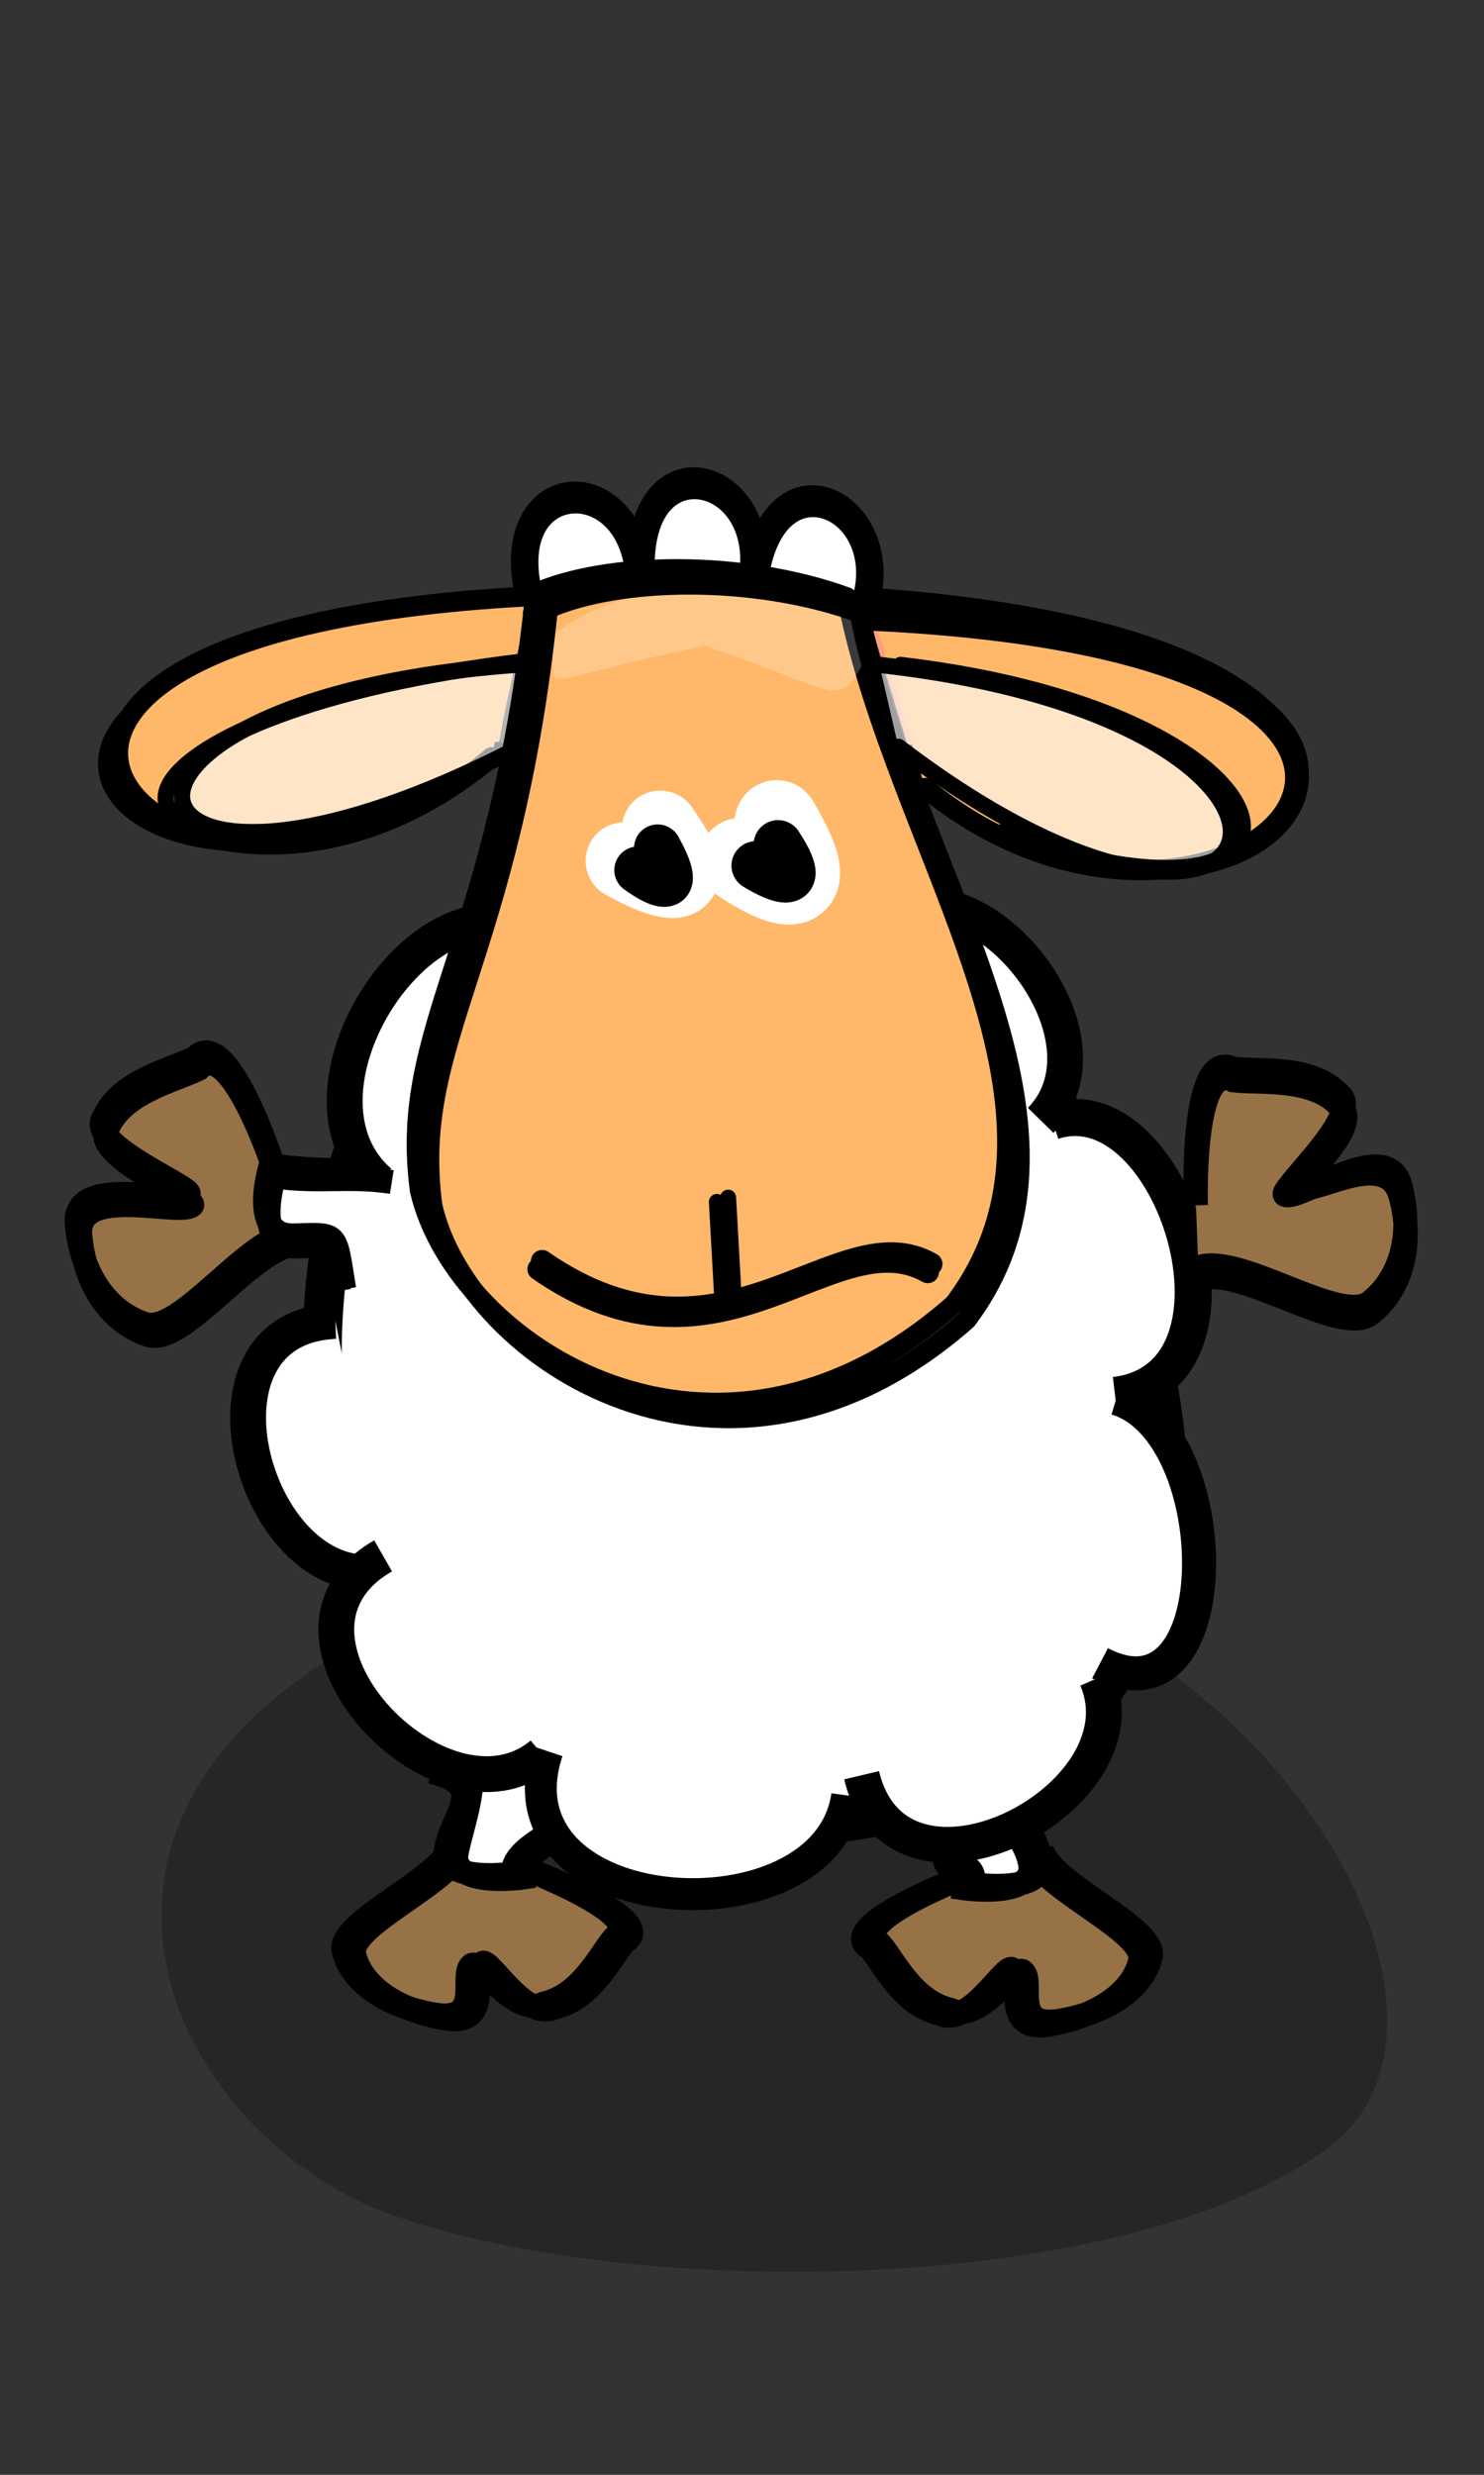
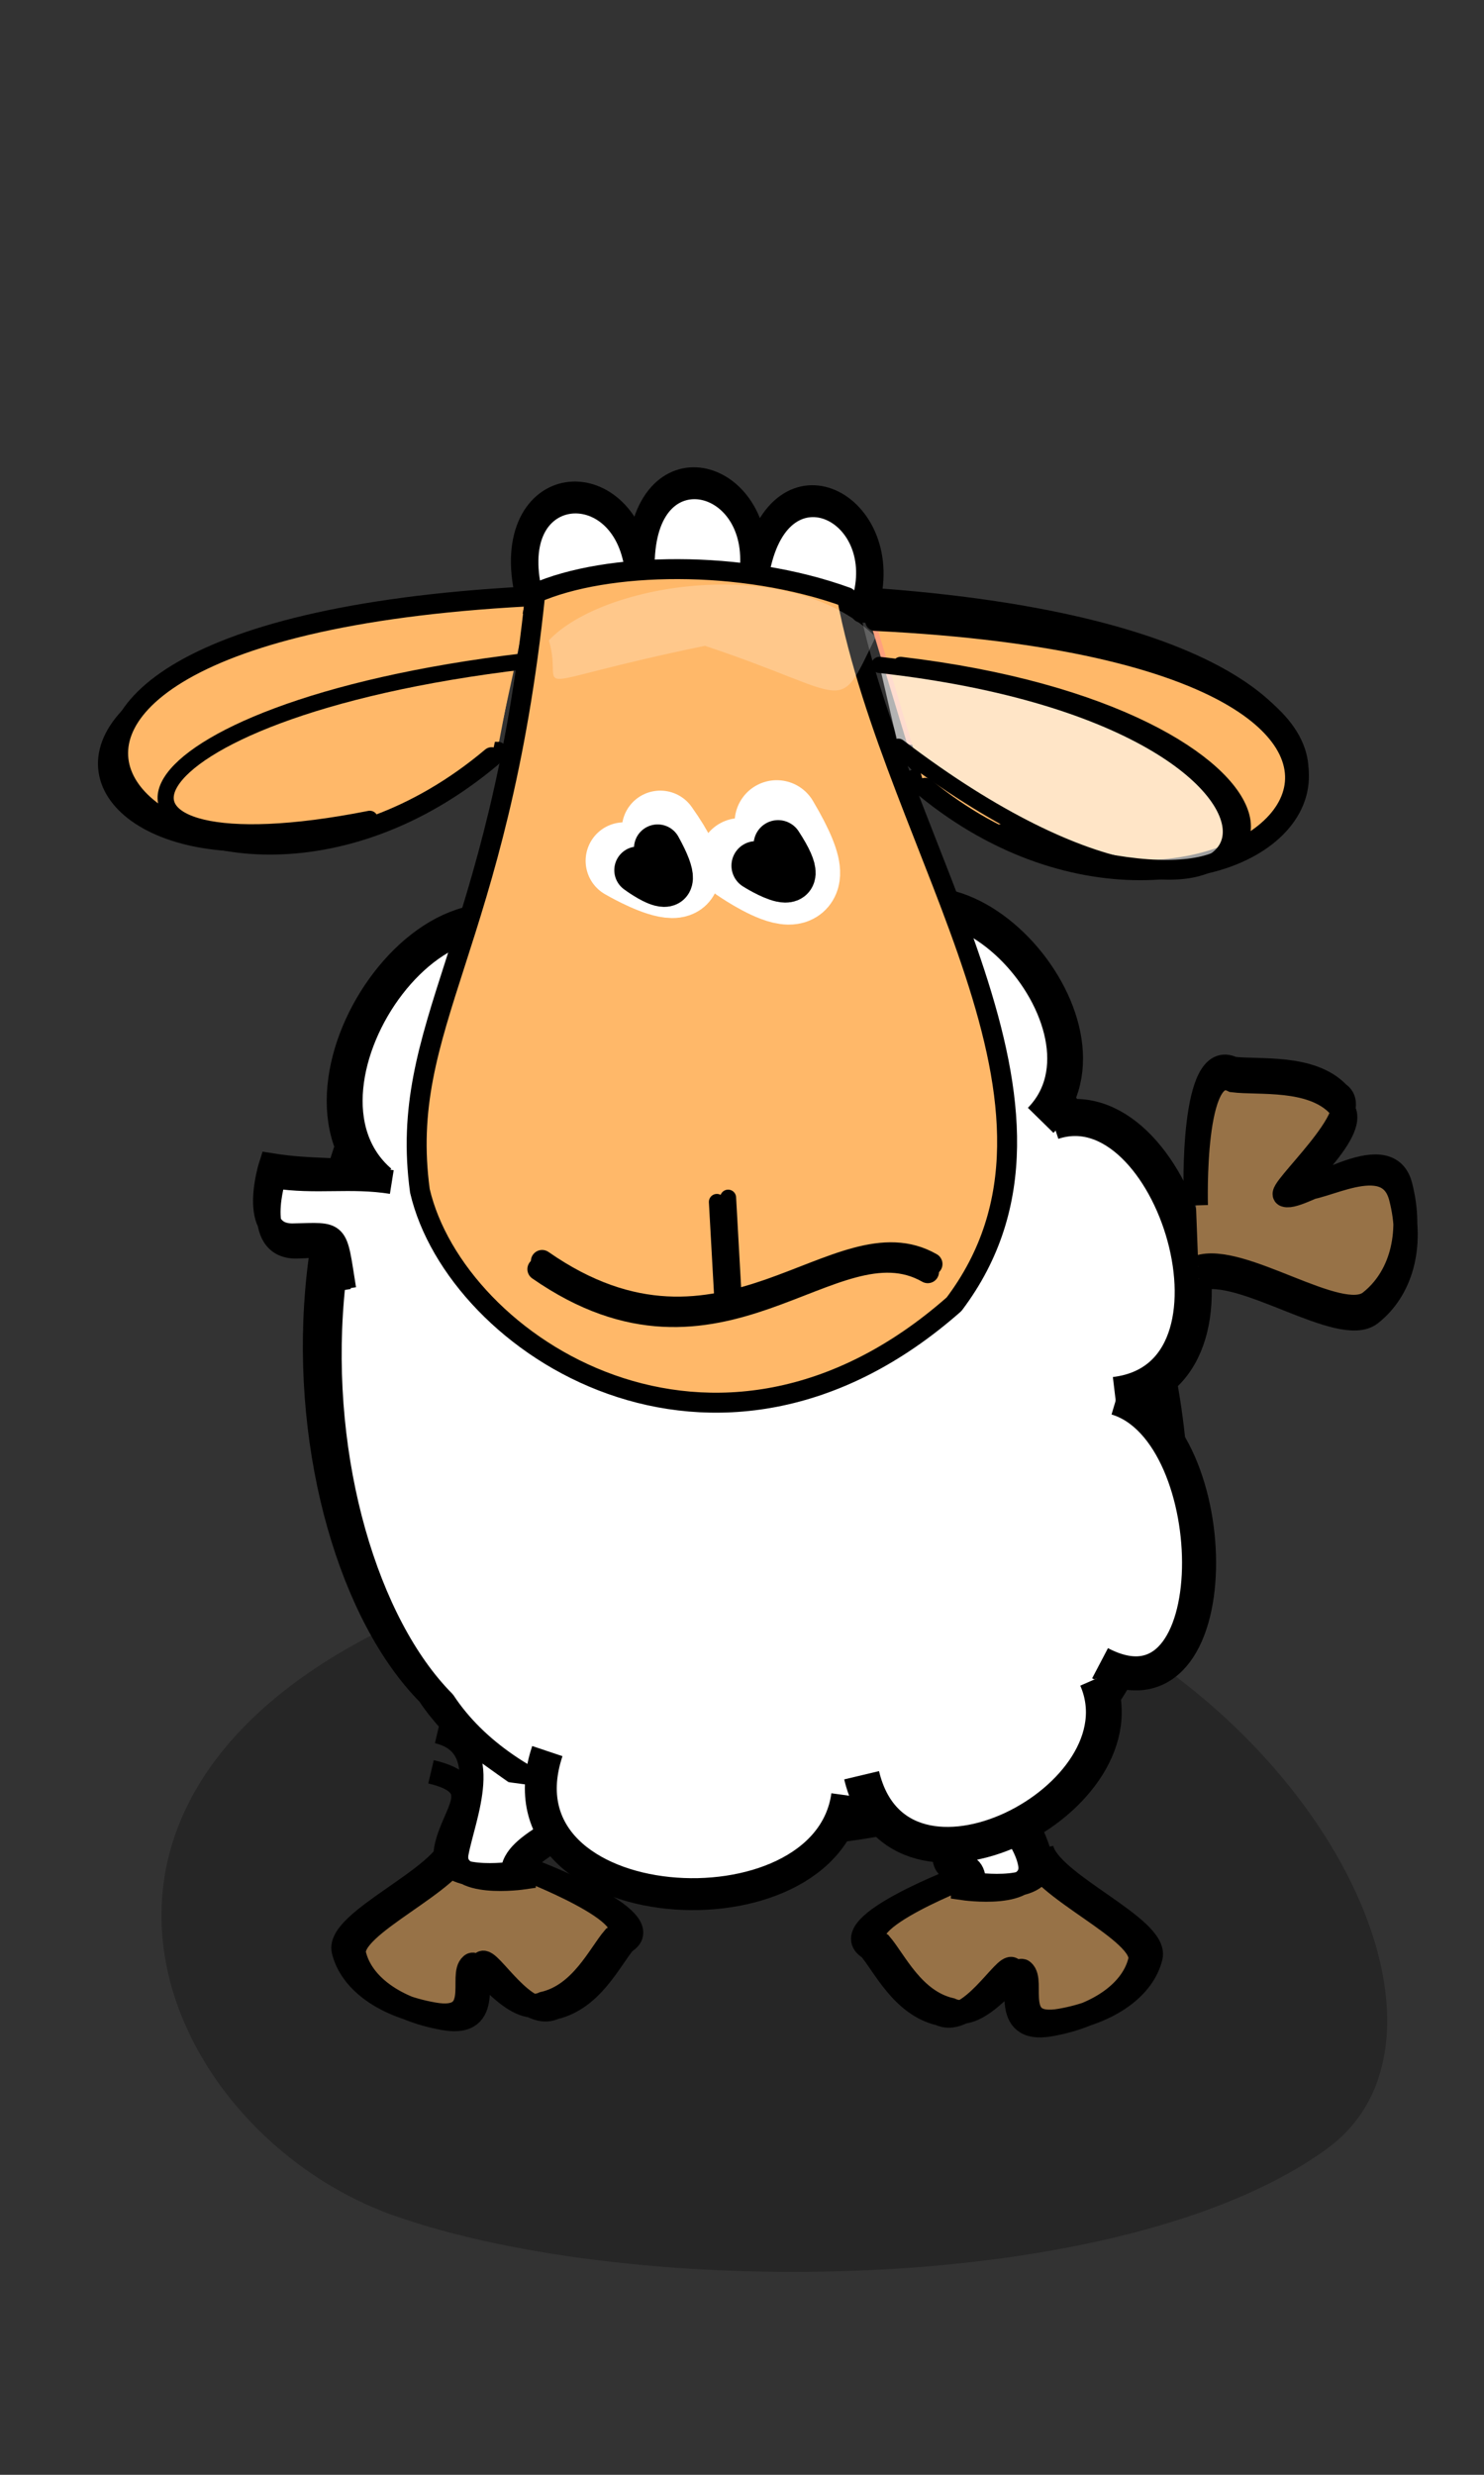
<svg xmlns="http://www.w3.org/2000/svg" xmlns:ns1="http://sodipodi.sourceforge.net/DTD/sodipodi-0.dtd" xmlns:ns2="http://www.inkscape.org/namespaces/inkscape" width="120" height="200" id="svg3101" ns1:version="0.32" ns2:version="0.91 r13725" ns1:docname="07_sheep.svg" version="1.0">
  <rect width="100%" height="100%" fill="#333333" stroke="none" />
  <defs id="defs3103" />
  <ns1:namedview id="base" pagecolor="#ffffff" bordercolor="#666666" borderopacity="1.0" ns2:pageopacity="0.0" ns2:pageshadow="2" ns2:zoom="2.1097222" ns2:cx="85.714286" ns2:cy="82.176221" ns2:document-units="px" ns2:current-layer="layer1" ns2:window-width="953" ns2:window-height="849" ns2:window-x="50" ns2:window-y="18" height="200px" width="120px" />
  <g ns2:label="Calque 1" ns2:groupmode="layer" id="layer1">
    <path style="opacity:1;fill:black;fill-opacity:0.265;fill-rule:evenodd;stroke:none;stroke-width:5;stroke-linecap:round;stroke-linejoin:round;stroke-miterlimit:4;stroke-opacity:1" d="M 31.877,179.057 C 11.094,171.731 -2.087,138.952 45.571,126.369 C 93.199,113.794 124.766,160.949 107.302,173.648 C 90.74,185.69 51.361,185.923 31.877,179.057 z " id="path8930" ns1:nodetypes="czzz" />
    <path id="path8988" style="fill:#977247;fill-opacity:1;fill-rule:nonzero;stroke:black;stroke-width:1.935;stroke-linecap:butt;stroke-linejoin:miter;stroke-miterlimit:4;stroke-opacity:1" d="M 42.874,151.159 C 42.874,151.159 53.549,155.175 50.503,156.935 C 49.335,158.296 47.879,161.541 44.817,162.242 C 42.414,163.36 39.529,158.108 38.989,158.648 C 38,159.432 40.005,163.823 35.926,163.108 C 31.847,162.392 29.228,160.363 28.646,157.968 C 28.065,155.574 36.942,152.025 37.473,149.17 M 42.012,150.84 C 42.012,150.84 52.688,154.856 49.642,156.616 C 48.473,157.977 47.017,161.221 43.955,161.923 C 41.553,163.041 38.668,158.267 38.128,158.808 C 37.138,159.592 39.144,163.504 35.065,162.788 C 30.986,162.073 28.367,160.044 27.785,157.649 C 27.203,155.254 36.081,151.706 36.611,148.851" ns1:nodetypes="cccccccccccccc" />
    <path id="path8978" style="fill:#977247;fill-opacity:1;fill-rule:nonzero;stroke:black;stroke-width:1.935;stroke-linecap:butt;stroke-linejoin:miter;stroke-miterlimit:4;stroke-opacity:1" d="M 77.96,151.661 C 77.96,151.661 67.284,155.677 70.33,157.437 C 71.499,158.797 72.955,162.042 76.017,162.744 C 78.42,163.862 81.305,158.61 81.844,159.15 C 82.834,159.934 80.829,164.325 84.908,163.609 C 88.987,162.894 91.606,160.864 92.187,158.47 C 92.769,156.075 83.891,152.527 83.361,149.672 M 78.821,151.341 C 78.821,151.341 68.145,155.357 71.192,157.117 C 72.36,158.478 73.816,161.723 76.878,162.425 C 79.281,163.543 82.166,158.769 82.705,159.309 C 83.695,160.093 81.69,164.006 85.769,163.29 C 89.848,162.574 92.467,160.545 93.049,158.151 C 93.63,155.756 84.752,152.208 84.222,149.352" ns1:nodetypes="cccccccccccccc" />
    <g style="fill:white;fill-opacity:1" id="g9006" transform="matrix(0.645,0,0,0.645,18.684,-25.808)">
      <path style="fill:white;fill-opacity:1;fill-rule:evenodd;stroke:black;stroke-width:3;stroke-linecap:round;stroke-linejoin:round;stroke-miterlimit:4;stroke-opacity:1" d="M 43.912,150.095 C 0.413,170.724 5.49,232.822 24.786,252.267 C 40.901,276.66 100.855,273.803 111.047,246.064 C 131.321,224.738 93.541,120.475 43.912,150.095 z " id="path9008" ns1:nodetypes="cccc" />
      <path style="fill:white;fill-opacity:1;fill-rule:evenodd;stroke:black;stroke-width:3;stroke-linecap:round;stroke-linejoin:round;stroke-miterlimit:4;stroke-opacity:1" d="M 45.779,151.095 C 2.28,171.724 7.357,233.822 26.653,253.267 C 42.768,277.66 102.722,274.803 112.914,247.064 C 133.188,225.738 95.408,121.475 45.779,151.095 z " id="path9010" ns1:nodetypes="cccc" />
    </g>
    <path style="fill:white;fill-opacity:1;fill-rule:evenodd;stroke:black;stroke-width:2.903;stroke-linecap:butt;stroke-linejoin:miter;stroke-miterlimit:4;stroke-dasharray:none;stroke-opacity:1" d="M 30.691,95.544 C 21.589,87.687 36.645,66.425 45.807,77.713" id="path9012" ns1:nodetypes="cc" />
    <path style="fill:white;fill-opacity:1;fill-rule:evenodd;stroke:black;stroke-width:2.998;stroke-linecap:butt;stroke-linejoin:miter;stroke-miterlimit:4;stroke-dasharray:none;stroke-opacity:1" d="M 85.106,90.613 C 94.875,87.35 102.33,111.321 90.167,112.772" id="path9034" ns1:nodetypes="cc" />
    <path style="fill:white;fill-opacity:1;fill-rule:evenodd;stroke:black;stroke-width:2.894;stroke-linecap:butt;stroke-linejoin:miter;stroke-miterlimit:4;stroke-dasharray:none;stroke-opacity:1" d="M 84.152,90.541 C 91.551,82.995 76.32,65.964 69.168,76.472" id="path9038" ns1:nodetypes="cc" ns2:transform-center-x="3.8105048" ns2:transform-center-y="-3.1176845" />
    <path style="fill:white;fill-opacity:1;fill-rule:evenodd;stroke:black;stroke-width:2.753;stroke-linecap:butt;stroke-linejoin:miter;stroke-miterlimit:4;stroke-dasharray:none;stroke-opacity:1" d="M 90.276,112.992 C 99.285,115.685 99.515,139.959 88.954,134.413" id="path9040" ns1:nodetypes="cc" />
-     <path style="fill:white;fill-opacity:1;fill-rule:evenodd;stroke:black;stroke-width:2.894;stroke-linecap:butt;stroke-linejoin:miter;stroke-miterlimit:4;stroke-dasharray:none;stroke-opacity:1" d="M 31.109,126.92 C 20.788,129.195 14.419,107.253 27.12,106.757" id="path9042" ns1:nodetypes="cc" />
    <path id="path8990" style="fill:white;fill-opacity:1;fill-rule:nonzero;stroke:black;stroke-width:1.935;stroke-linecap:butt;stroke-linejoin:miter;stroke-miterlimit:4;stroke-opacity:1" d="M 45.212,146.956 C 45.314,149.646 42.227,149.039 42.329,151.729 C 42.329,151.729 36.397,152.596 36.928,149.74 C 37.472,146.811 40.052,141.032 35.391,139.934 M 47.379,144.862 C 47.48,147.553 41.366,148.72 41.467,151.41 C 41.467,151.41 35.536,152.277 36.067,149.421 C 36.61,146.492 39.515,144.287 34.854,143.188" ns1:nodetypes="cccccccc" />
-     <path style="fill:white;fill-opacity:1;fill-rule:evenodd;stroke:black;stroke-width:2.894;stroke-linecap:butt;stroke-linejoin:miter;stroke-miterlimit:4;stroke-dasharray:none;stroke-opacity:1" d="M 43.84,141.77 C 35.741,148.56 19.948,132.05 30.98,125.737" id="path9044" ns1:nodetypes="cc" />
    <path style="fill:white;fill-opacity:1;fill-rule:evenodd;stroke:black;stroke-width:2.58;stroke-linecap:butt;stroke-linejoin:miter;stroke-miterlimit:4;stroke-dasharray:none;stroke-opacity:1" d="M 68.506,145.099 C 66.849,157.058 39.636,155.333 44.26,141.515" id="path9046" ns1:nodetypes="cc" />
    <path id="path8986" style="fill:white;fill-opacity:1;fill-rule:nonzero;stroke:black;stroke-width:1.935;stroke-linecap:butt;stroke-linejoin:miter;stroke-miterlimit:4;stroke-opacity:1" d="M 76.334,149.451 C 76.232,152.141 77.988,149.907 77.886,152.598 C 77.886,152.598 83.817,153.464 83.287,150.609 C 82.743,147.679 79.127,145.893 83.789,144.795 M 76.237,149.132 C 76.136,151.822 78.849,149.588 78.747,152.278 C 78.747,152.278 84.678,153.145 84.148,150.289 C 83.604,147.36 80.7,145.155 85.361,144.057" ns1:nodetypes="cccccccc" />
    <path style="fill:white;fill-opacity:1;fill-rule:evenodd;stroke:black;stroke-width:2.894;stroke-linecap:butt;stroke-linejoin:miter;stroke-miterlimit:4;stroke-dasharray:none;stroke-opacity:1" d="M 88.68,135.646 C 92.911,145.33 72.619,155.83 69.672,143.466" id="path9048" ns1:nodetypes="cc" />
-     <path id="path8976" style="fill:#977247;fill-opacity:1;fill-rule:nonzero;stroke:black;stroke-width:1.935;stroke-linecap:butt;stroke-linejoin:miter;stroke-miterlimit:4;stroke-opacity:1" d="M 22.023,93.973 C 22.023,93.973 18.378,82.736 15.788,85.473 C 13.938,86.412 9.699,87.331 8.429,90.254 C 6.724,92.456 15.965,96.079 15.221,96.527 C 14.115,97.381 5.837,94.77 6.207,98.931 C 6.577,103.092 8.775,106.018 11.691,106.982 C 14.607,107.946 20.179,99.715 23.813,99.651 M 22.311,94.879 C 22.311,94.879 18.666,83.642 16.076,86.378 C 14.227,87.317 9.987,88.237 8.717,91.16 C 7.012,93.362 16.253,96.984 15.509,97.432 C 14.403,98.287 6.125,95.676 6.495,99.837 C 6.865,103.998 9.063,106.923 11.979,107.887 C 14.895,108.851 20.467,100.621 24.102,100.557" ns1:nodetypes="cccccccccccccc" />
    <path id="path8980" style="fill:white;fill-opacity:1;fill-rule:nonzero;stroke:black;stroke-width:1.935;stroke-linecap:butt;stroke-linejoin:miter;stroke-miterlimit:4;stroke-opacity:1" d="M 30.692,94.931 C 27.344,94.395 25.246,94.695 21.898,94.159 C 21.898,94.159 20.054,99.901 23.689,99.837 C 27.417,99.772 27.06,99.38 27.833,104.18 M 31.682,95.526 C 28.334,94.99 25.534,95.601 22.186,95.065 C 22.186,95.065 20.342,100.807 23.977,100.743 C 27.706,100.677 26.635,99.522 27.409,104.323" ns1:nodetypes="cccccccc" />
    <path id="path8982" style="fill:#977247;fill-opacity:1;fill-rule:nonzero;stroke:black;stroke-width:1.935;stroke-linecap:butt;stroke-linejoin:miter;stroke-miterlimit:4;stroke-opacity:1" d="M 96.675,96.465 C 96.675,96.465 96.319,84.657 99.68,86.36 C 101.738,86.62 106.039,86.057 108.219,88.381 C 110.567,89.879 103.088,96.405 103.939,96.576 C 105.269,97.008 112.183,91.759 113.237,95.801 C 114.291,99.843 113.208,103.339 110.787,105.229 C 108.366,107.12 100.347,101.249 96.903,102.414 M 96.709,97.414 C 96.709,97.414 96.353,85.606 99.714,87.31 C 101.772,87.57 106.073,87.007 108.253,89.331 C 110.601,90.829 104.442,95.81 105.293,95.981 C 106.623,96.412 112.217,92.709 113.271,96.751 C 114.325,100.793 113.242,104.288 110.821,106.179 C 108.4,108.07 100.381,102.199 96.937,103.364" ns1:nodetypes="cccccccccccccc" />
    <g id="g3065" transform="matrix(0.553,-4.240892e-2,4.933036e-2,0.643,-363.633,-102.788)" style="fill:white;fill-opacity:1">
      <path ns2:transform-center-y="-1.4778979" ns2:transform-center-x="3.4697407" ns1:nodetypes="cc" id="path3059" d="M 726.003,279.131 C 725.139,266.13 706.991,266.249 709.793,281.445" style="fill:white;fill-opacity:1;fill-rule:evenodd;stroke:black;stroke-width:4;stroke-linecap:butt;stroke-linejoin:miter;stroke-miterlimit:4;stroke-dasharray:none;stroke-opacity:1" />
      <path ns2:transform-center-y="-2.595119" ns2:transform-center-x="3.9451526" ns1:nodetypes="cc" id="path3061" d="M 742.64,280.93 C 745.462,268.21 728.011,263.228 726.432,278.599" style="fill:white;fill-opacity:1;fill-rule:evenodd;stroke:black;stroke-width:4;stroke-linecap:butt;stroke-linejoin:miter;stroke-miterlimit:4;stroke-dasharray:none;stroke-opacity:1" />
      <path ns2:transform-center-y="-2.6254546" ns2:transform-center-x="3.9052362" ns1:nodetypes="cc" id="path3063" d="M 758.512,285.93 C 763.992,274.109 748.014,265.506 743.179,280.182" style="fill:white;fill-opacity:1;fill-rule:evenodd;stroke:black;stroke-width:4;stroke-linecap:butt;stroke-linejoin:miter;stroke-miterlimit:4;stroke-dasharray:none;stroke-opacity:1" />
    </g>
    <g id="g3209" transform="matrix(0.599,-0.238,0.238,0.599,-348.841,-25.14)" style="fill:#ffb869;fill-opacity:1">
      <path ns2:transform-center-y="10.574156" ns2:transform-center-x="2.0200813" ns1:nodetypes="cc" id="path3108" d="M 511.742,346.696 C 458.447,359.785 438.372,303.156 521.275,331.711" style="fill:#ffb869;fill-opacity:1;fill-rule:evenodd;stroke:black;stroke-width:2.5;stroke-linecap:round;stroke-linejoin:round;stroke-miterlimit:4;stroke-dasharray:none;stroke-opacity:1" />
      <path ns2:transform-center-y="10.574156" ns2:transform-center-x="2.0200813" ns1:nodetypes="cc" id="path3198" d="M 511.603,346.669 C 462.47,360.595 438.835,302.521 522.231,330.863" style="fill:#ffb869;fill-opacity:1;fill-rule:evenodd;stroke:black;stroke-width:2.5;stroke-linecap:round;stroke-linejoin:round;stroke-miterlimit:4;stroke-dasharray:none;stroke-opacity:1" />
      <path ns2:transform-center-y="10.574156" ns2:transform-center-x="2.0200813" ns1:nodetypes="cc" id="path3204" d="M 510.826,347.09 C 463.882,362.703 437.37,301.427 522.318,329.978" style="fill:#ffb869;fill-opacity:1;fill-rule:evenodd;stroke:black;stroke-width:2.5;stroke-linecap:round;stroke-linejoin:round;stroke-miterlimit:4;stroke-dasharray:none;stroke-opacity:1" />
    </g>
    <g id="g3098" transform="matrix(0.645,0,0,0.645,-456.409,-105.934)">
-       <path ns2:transform-center-y="3.3623047" ns2:transform-center-x="1.287519" ns1:nodetypes="cc" id="path3094" d="M 773.716,257.337 C 720.081,285.72 712.17,251.521 773.436,247.464" style="fill:white;fill-opacity:0.626;fill-rule:evenodd;stroke:black;stroke-width:2.024;stroke-linecap:round;stroke-linejoin:round;stroke-miterlimit:4;stroke-dasharray:none;stroke-opacity:1" />
      <path ns2:transform-center-y="3.3623047" ns2:transform-center-x="1.287519" ns1:nodetypes="cc" id="path3096" d="M 753.97,266.83 C 714.646,274.616 720.263,253.354 773.436,247.085" style="fill:none;fill-opacity:1;fill-rule:evenodd;stroke:black;stroke-width:2.024;stroke-linecap:round;stroke-linejoin:round;stroke-miterlimit:4;stroke-dasharray:none;stroke-opacity:1" />
    </g>
    <path id="path8954" style="fill:#ffb869;fill-opacity:1;fill-rule:nonzero;stroke:black;stroke-width:1.613;stroke-linecap:round;stroke-linejoin:round;stroke-miterlimit:4;stroke-dasharray:none;stroke-opacity:1" d="M 33.955,96.241 C 36.871,108.741 57.856,122.399 77.148,105.4 C 89.187,89.438 72.479,69.023 68.481,48.264 C 59.966,45.175 49.025,45.406 43.287,47.938 C 40.331,76.565 32.128,82.825 33.955,96.241 z " ns1:nodetypes="ccccc" />
    <path d="M 43.837,101.926 C 58.555,112.176 67.695,97.798 75.301,102.151" style="fill:none;fill-opacity:0.75;fill-rule:evenodd;stroke:black;stroke-width:1.82;stroke-linecap:round;stroke-linejoin:round;stroke-miterlimit:4;stroke-dasharray:none;stroke-opacity:1" id="path3071" ns1:nodetypes="cc" />
    <path style="fill:black;fill-opacity:1;fill-rule:evenodd;stroke:white;stroke-width:6.219;stroke-linecap:round;stroke-linejoin:round;stroke-miterlimit:4;stroke-opacity:1" d="M 53.391,67.004 C 58.56,74.317 50.465,69.566 50.465,69.566" id="path3231" ns1:nodetypes="cc" />
    <path style="fill:black;fill-opacity:1;fill-rule:evenodd;stroke:black;stroke-width:3.827;stroke-linecap:round;stroke-linejoin:round;stroke-miterlimit:4;stroke-opacity:1" d="M 53.18,68.539 C 55.994,73.628 51.587,70.322 51.587,70.322" id="path3081" ns1:nodetypes="cc" />
    <g id="g3159" transform="matrix(-0.305,-5.324135e-3,1.869108e-2,-0.118,74.205,81.504)" style="fill:white;fill-opacity:0.23;stroke:none;stroke-opacity:1">
      <path style="fill:white;fill-opacity:0.23;fill-rule:evenodd;stroke-width:3;stroke-linecap:round;stroke-linejoin:round;stroke-miterlimit:4" d="M 71.43,245.185 C 29.882,213.089 33.653,197.544 26.653,253.267 C 52.519,309.804 100.903,287.417 112.914,247.064 C 106.258,209.408 121.059,215.565 71.43,245.185 z " id="path3161" ns1:nodetypes="cccc" />
    </g>
    <path style="fill:black;fill-opacity:1;fill-rule:evenodd;stroke:white;stroke-width:6.801;stroke-linecap:round;stroke-linejoin:round;stroke-miterlimit:4;stroke-opacity:1" d="M 62.807,66.452 C 67.986,75.182 59.875,69.511 59.875,69.511" id="path3233" ns1:nodetypes="cc" />
    <path style="fill:black;fill-opacity:1;fill-rule:evenodd;stroke:black;stroke-width:3.961;stroke-linecap:round;stroke-linejoin:round;stroke-miterlimit:4;stroke-opacity:1" d="M 62.919,68.258 C 66.082,73.107 61.128,69.957 61.128,69.957" id="path3193" ns1:nodetypes="cc" />
    <path style="fill:#ffa07d;fill-opacity:1;fill-rule:evenodd;stroke:black;stroke-width:1.613;stroke-linecap:round;stroke-linejoin:round;stroke-miterlimit:4;stroke-dasharray:none;stroke-opacity:1" d="M 73.618,60.986 C 98.787,86.202 131.283,52.331 69.759,48.262" id="path3216" ns1:nodetypes="cc" ns2:transform-center-x="1.3031266" ns2:transform-center-y="6.821243" />
    <path style="fill:none;fill-opacity:1;fill-rule:evenodd;stroke:black;stroke-width:1.613;stroke-linecap:round;stroke-linejoin:round;stroke-miterlimit:4;stroke-dasharray:none;stroke-opacity:1" d="M 73.952,62.986 C 100.333,82.796 130.053,52.144 69.633,49.508" id="path3218" ns1:nodetypes="cc" ns2:transform-center-x="1.3031285" ns2:transform-center-y="6.8212426" />
    <path style="fill:#ffb869;fill-opacity:1;fill-rule:evenodd;stroke:black;stroke-width:1.613;stroke-linecap:round;stroke-linejoin:round;stroke-miterlimit:4;stroke-dasharray:none;stroke-opacity:1" d="M 74.808,63.668 C 98.984,83.478 129.722,53.062 70.771,50.182" id="path3220" ns1:nodetypes="cc" ns2:transform-center-x="1.3031267" ns2:transform-center-y="6.8212431" />
-     <path id="path3090" style="fill:none;fill-opacity:1;fill-rule:nonzero;stroke:black;stroke-width:1.613;stroke-linecap:round;stroke-linejoin:round;stroke-miterlimit:4;stroke-dasharray:none;stroke-opacity:1" d="M 34.976,97.495 C 37.892,109.995 58.877,123.653 78.169,106.654 C 90.208,90.692 73.5,70.277 69.502,49.518 C 60.987,46.429 50.047,46.66 44.308,49.192 C 41.352,77.819 33.149,84.079 34.976,97.495 z " ns1:nodetypes="ccccc" />
    <g id="g3225" transform="matrix(-0.645,0,0,0.645,571.692,-105.636)">
      <path ns2:transform-center-y="3.3623047" ns2:transform-center-x="1.287519" ns1:nodetypes="cc" id="path3227" d="M 773.716,257.337 C 724.691,294.702 711.069,254.363 776.094,247.085" style="fill:white;fill-opacity:0.626;fill-rule:evenodd;stroke:black;stroke-width:2.024;stroke-linecap:round;stroke-linejoin:round;stroke-miterlimit:4;stroke-dasharray:none;stroke-opacity:1" />
      <path ns2:transform-center-y="3.3623047" ns2:transform-center-x="1.287519" ns1:nodetypes="cc" id="path3229" d="M 760.897,268.061 C 717.016,283.821 720.263,253.354 773.436,247.085" style="fill:none;fill-opacity:1;fill-rule:evenodd;stroke:black;stroke-width:2.024;stroke-linecap:round;stroke-linejoin:round;stroke-miterlimit:4;stroke-dasharray:none;stroke-opacity:1" />
    </g>
    <path d="M 43.556,102.565 C 58.274,112.816 67.413,98.437 75.02,102.79" style="fill:none;fill-opacity:0.75;fill-rule:evenodd;stroke:black;stroke-width:1.82;stroke-linecap:round;stroke-linejoin:round;stroke-miterlimit:4;stroke-dasharray:none;stroke-opacity:1" id="path3237" ns1:nodetypes="cc" />
    <path id="path3239" d="M 59.351,105.259 L 58.878,96.786" style="fill:none;fill-opacity:0.75;fill-rule:evenodd;stroke:black;stroke-width:1.29;stroke-linecap:round;stroke-linejoin:round;stroke-miterlimit:4;stroke-dasharray:none;stroke-opacity:1" ns1:nodetypes="cc" />
    <path id="path3241" d="M 58.44,105.605 L 57.967,97.132" style="fill:none;fill-opacity:0.75;fill-rule:evenodd;stroke:black;stroke-width:1.29;stroke-linecap:round;stroke-linejoin:round;stroke-miterlimit:4;stroke-dasharray:none;stroke-opacity:1" ns1:nodetypes="cc" />
  </g>
</svg>